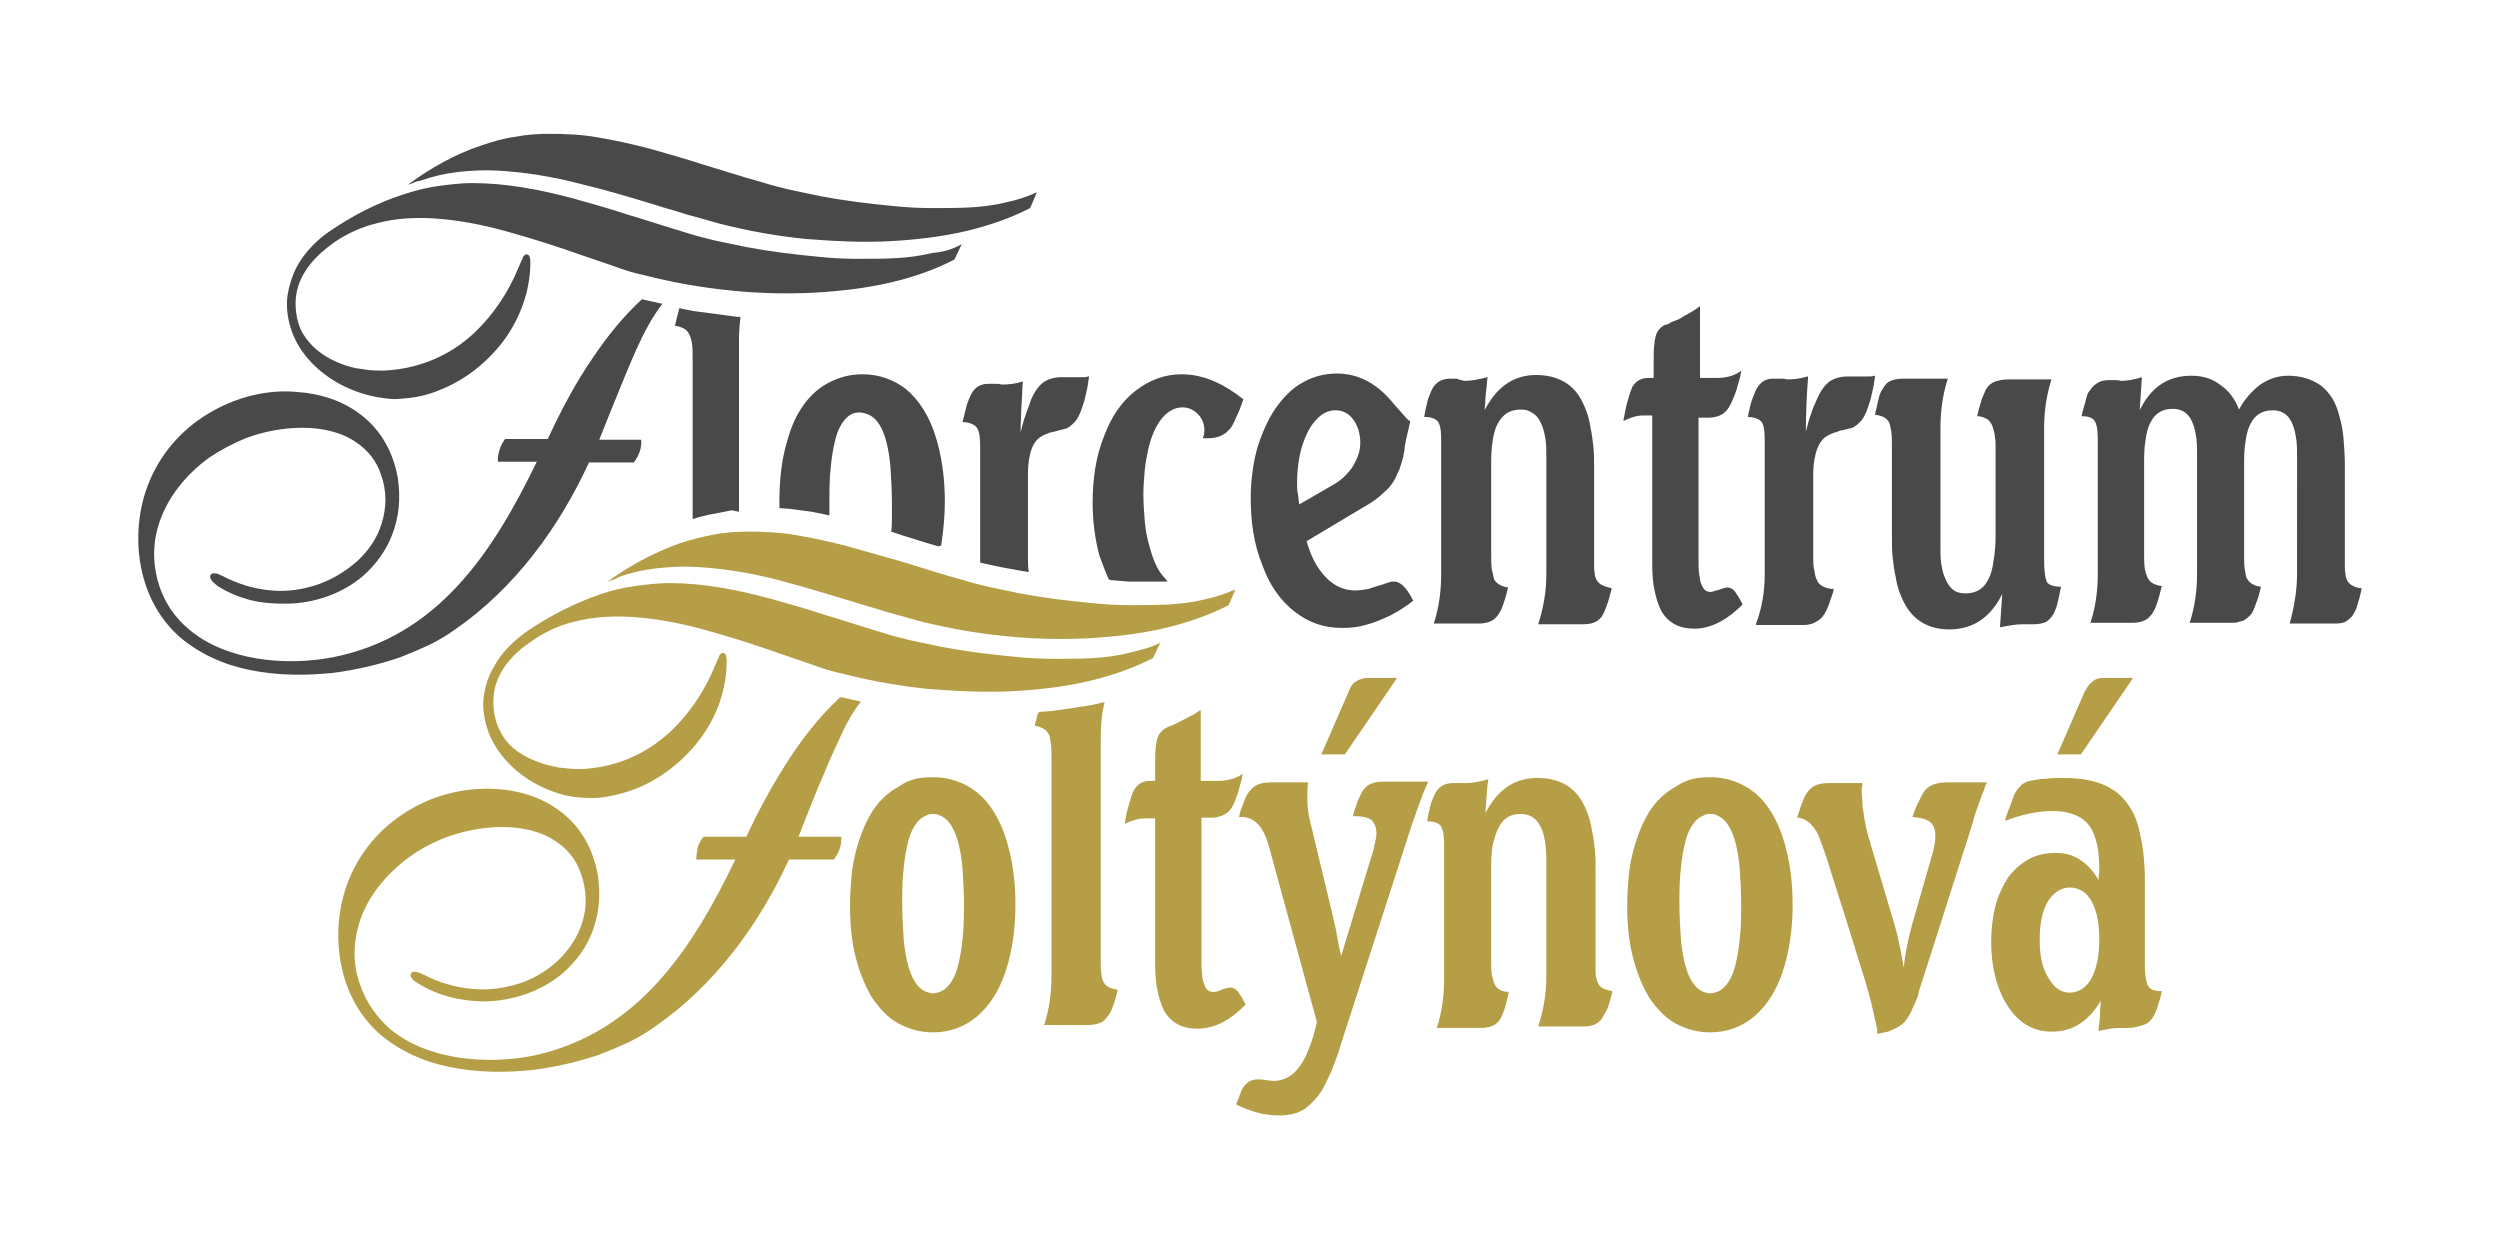
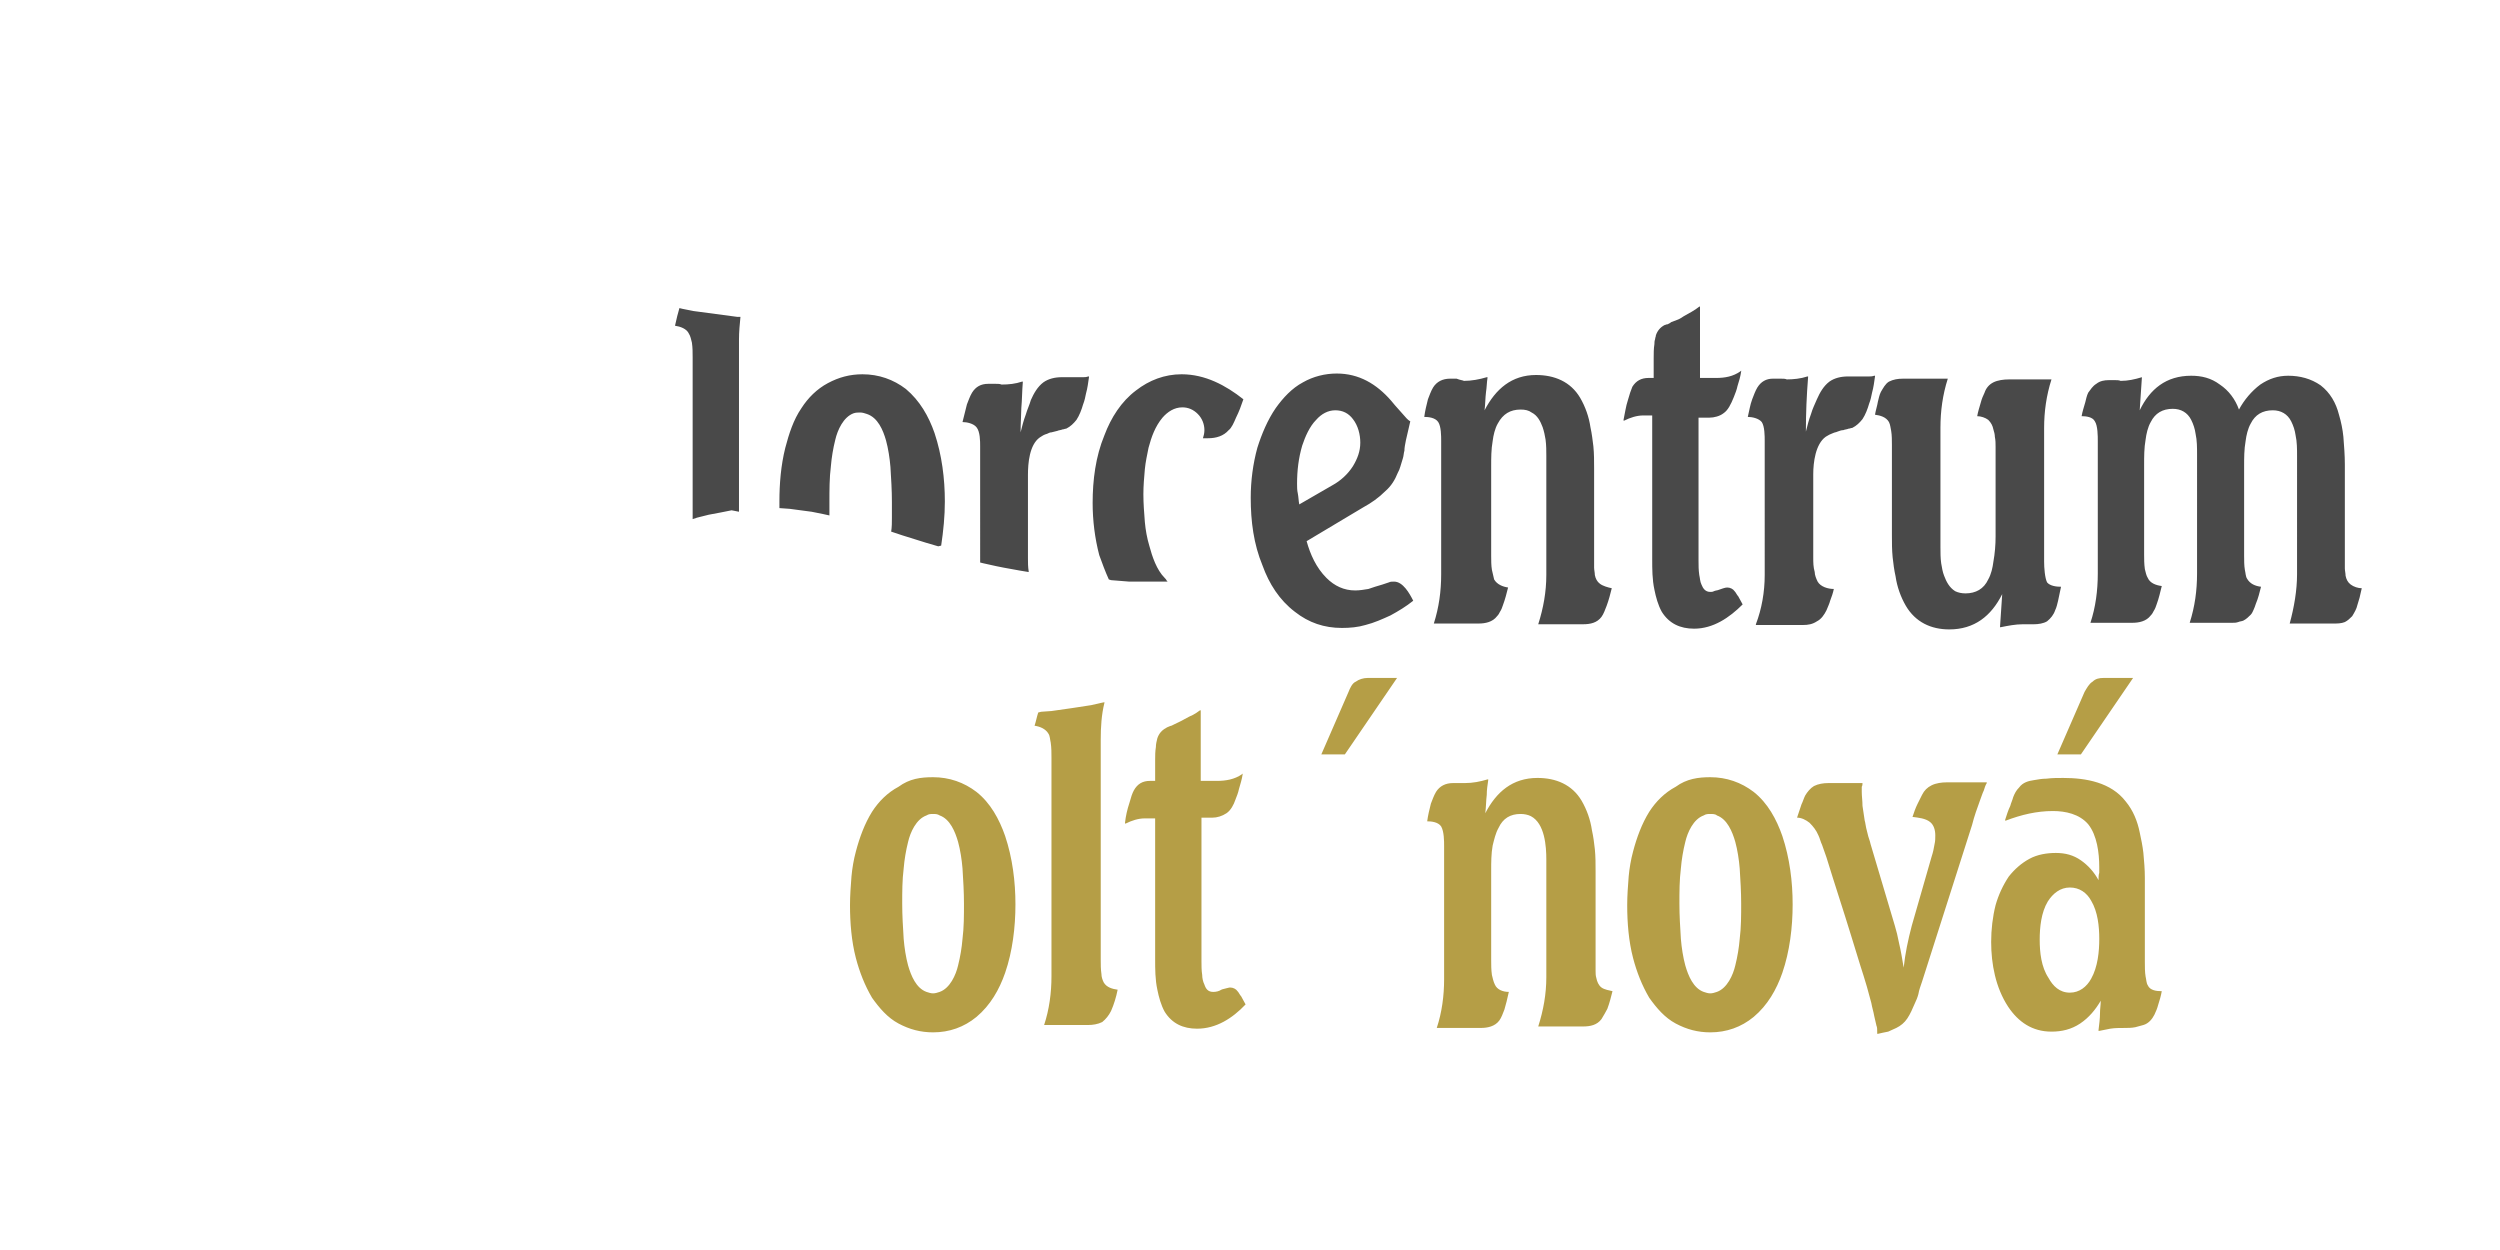
<svg xmlns="http://www.w3.org/2000/svg" version="1.1" id="Layer_1" x="0px" y="0px" viewBox="0 0 340 170" style="enable-background:new 0 0 340 170;" xml:space="preserve">
  <style type="text/css">
	.st0{fill-rule:evenodd;clip-rule:evenodd;fill:#B59E46;}
	.st1{fill-rule:evenodd;clip-rule:evenodd;fill:#494949;}
</style>
  <g id="Page-1">
    <g id="Kvetinarstvi-s-kavarnou" transform="translate(-664, -23)">
      <g id="Molecule_x2F_Header-Molecule_x2F_Header-Copy">
        <g id="Logo-header-Logo-Copy" transform="translate(664, 23)">
          <g id="Florcentrum-1-2">
            <g id="Florcentrum-1">
              <path id="Fill-2" class="st0" d="M126.9,110.7c-0.3,0-0.6,0-0.9,0.2c-1.4,0.5-2.2,2.3-2.5,3.6c-0.3,1.2-0.5,2.4-0.6,3.6        c-0.2,1.6-0.2,3.2-0.2,4.8s0.1,3.2,0.2,4.8c0.1,1.2,0.3,2.5,0.6,3.6c0.4,1.4,1.1,3.1,2.5,3.6c0.3,0.1,0.6,0.2,0.9,0.2        s0.6-0.1,0.9-0.2c1.4-0.5,2.2-2.3,2.5-3.6c0.3-1.2,0.5-2.4,0.6-3.6c0.2-1.6,0.2-3.2,0.2-4.8s-0.1-3.2-0.2-4.8        c-0.1-1.2-0.3-2.5-0.6-3.6c-0.4-1.4-1.1-3.1-2.5-3.6C127.5,110.7,127.2,110.7,126.9,110.7z M232.6,110.7c-0.3,0-0.6,0-0.9,0.2        c-1.4,0.5-2.2,2.3-2.5,3.6c-0.3,1.2-0.5,2.4-0.6,3.6c-0.2,1.6-0.2,3.2-0.2,4.8s0.1,3.2,0.2,4.8c0.1,1.2,0.3,2.5,0.6,3.6        c0.4,1.4,1.1,3.1,2.5,3.6c0.3,0.1,0.6,0.2,0.9,0.2s0.6-0.1,0.9-0.2c1.4-0.5,2.2-2.3,2.5-3.6c0.3-1.2,0.5-2.4,0.6-3.6        c0.2-1.6,0.2-3.2,0.2-4.8s-0.1-3.2-0.2-4.8c-0.1-1.2-0.3-2.5-0.6-3.6c-0.4-1.4-1.1-3.1-2.5-3.6        C233.3,110.7,232.9,110.7,232.6,110.7z M277.4,127.8c0,1.7,0.2,3.7,1.2,5.2l0,0c0.6,1.1,1.5,2,2.9,2c1.3,0,2.3-0.8,2.9-1.9        c0.9-1.6,1.1-3.7,1.1-5.4c0-1.7-0.2-3.7-1.1-5.2c-0.6-1.1-1.6-1.8-2.9-1.8s-2.3,0.8-3,1.9        C277.6,124.1,277.4,126.1,277.4,127.8z M126.9,105.7c2.2,0,4.2,0.7,5.9,2c1.9,1.5,3.1,3.7,3.9,6c1,3,1.4,6.2,1.4,9.3        s-0.4,6.4-1.4,9.3c-0.8,2.3-2,4.4-3.9,6c-1.7,1.4-3.7,2.1-5.9,2.1c-1.7,0-3.2-0.4-4.7-1.2s-2.6-2.1-3.6-3.5        c-1-1.7-1.7-3.5-2.2-5.4c-0.6-2.3-0.8-4.8-0.8-7.2c0-1.3,0.1-2.6,0.2-3.9c0.1-1.1,0.3-2.3,0.6-3.4c0.5-1.9,1.2-3.8,2.2-5.4        c0.9-1.4,2.1-2.6,3.6-3.4C123.7,105.9,125.2,105.7,126.9,105.7z M150.1,133.6c0.4,0.7,1.2,0.9,1.9,1l0,0l0,0        c-0.2,1-0.5,2-0.9,2.9l0,0l0,0c-0.3,0.6-0.7,1.1-1.2,1.5l0,0l0,0c-0.6,0.3-1.3,0.4-1.9,0.4h-6l0,0c0.7-2.1,1-4.4,1-6.6v-29.8        c0-0.6,0-1.3-0.1-2c-0.1-0.4-0.1-0.9-0.3-1.2l0,0c-0.4-0.7-1.2-1-1.9-1.1l0,0l0,0c0.2-0.6,0.3-1.2,0.5-1.8l0,0l0.4-0.1        l1.4-0.1l1.4-0.2l1.4-0.2l1.3-0.2l1.3-0.2l1.3-0.3l0.5-0.1v0.1c-0.4,1.6-0.5,3.3-0.5,5v29.9c0,0.7,0,1.3,0.1,2        C149.8,132.8,149.9,133.2,150.1,133.6z M156.8,111.3h-1.1c-0.9,0-1.8,0.3-2.6,0.7H153v-0.1c0.1-0.9,0.3-1.8,0.6-2.7        c0.1-0.3,0.2-0.7,0.3-1s0.2-0.5,0.3-0.7c0.5-0.9,1.2-1.3,2.2-1.3h0.7v-2.8c0-0.6,0-1.2,0.1-1.8c0-0.4,0.1-0.8,0.2-1.2        c0.2-0.6,0.6-1.1,1.2-1.4c0.1-0.1,0.2-0.1,0.4-0.2s0.4-0.1,0.5-0.2c0.6-0.3,1.1-0.5,1.6-0.8l0,0l0,0c0.4-0.2,0.7-0.4,1-0.5        c0.4-0.2,0.7-0.4,1.1-0.7h0.1v9.6h2.2c1.2,0,2.4-0.2,3.4-0.9l0.1-0.1v0.1c-0.1,0.7-0.3,1.3-0.5,2c-0.1,0.5-0.3,1-0.5,1.5        c-0.2,0.6-0.6,1.4-1.2,1.8c-0.6,0.4-1.3,0.6-1.9,0.6h-1.5v19.5c0,0.6,0,1.3,0.1,1.9c0,0.4,0.1,0.9,0.3,1.3l0,0        c0.2,0.6,0.5,1,1.2,1c0.4,0,0.8-0.1,1.1-0.3l0,0l0,0c0.2-0.1,0.4-0.1,0.7-0.2c0.1,0,0.3-0.1,0.5-0.1c0.4,0,0.8,0.2,1,0.5        c0.2,0.2,0.3,0.5,0.5,0.7c0.2,0.4,0.4,0.7,0.6,1.1l0,0l0,0c-1.8,1.9-4,3.3-6.6,3.3c-1.9,0-3.4-0.7-4.4-2.3c-0.5-0.9-0.8-2-1-3        c-0.3-1.4-0.3-2.8-0.3-4.2v-19.1H156.8z M184.4,92.7c0.4-0.3,1-0.5,1.6-0.5h4l-7.1,10.4h-3.2l3.7-8.5        C183.6,93.6,183.9,92.9,184.4,92.7z M217.8,138.6c-0.6,0.8-1.5,1-2.5,1h-6.1l0,0c0.7-2.2,1.1-4.4,1.1-6.7v-16        c0-1.8-0.2-4.9-2.1-5.9c-0.4-0.2-0.9-0.3-1.4-0.3c-1.4,0-2.4,0.6-3,1.9c-0.4,0.7-0.6,1.6-0.8,2.4c-0.2,1.1-0.2,2.3-0.2,3.4        v12.2c0,0.6,0,1.3,0.1,2c0.1,0.4,0.2,0.9,0.4,1.3l0,0l0,0c0.3,0.7,1.1,1,1.9,1l0,0l0,0c-0.1,0.4-0.2,0.9-0.3,1.3        s-0.2,0.7-0.3,1.1c-0.2,0.5-0.4,1.1-0.7,1.5c-0.6,0.8-1.6,1-2.5,1h-6l0,0c0.7-2.1,1-4.4,1-6.6v-18.1c0-0.7,0-2-0.4-2.7        c-0.4-0.6-1.3-0.7-1.9-0.7l0,0l0,0c0.1-0.8,0.3-1.6,0.5-2.4c0.2-0.5,0.4-1.1,0.7-1.6c0.5-0.8,1.3-1.2,2.3-1.2        c0.2,0,0.4,0,0.5,0s0.3,0,0.4,0s0.2,0,0.3,0s0.2,0,0.4,0c1.1,0,2.1-0.2,3.1-0.5h0.1v0.1c-0.1,0.7-0.2,1.3-0.2,2        c-0.1,0.8-0.1,1.7-0.2,2.5c1.5-2.9,3.7-4.8,7.1-4.8c2.5,0,4.7,0.9,6,3.1c0.7,1.2,1.2,2.6,1.4,4c0.2,0.9,0.3,1.7,0.4,2.6        c0.1,1,0.1,2,0.1,3v12.2c0,0.4,0,0.9,0,1.3c0,0.3,0,0.7,0.1,1c0.1,0.5,0.3,1,0.7,1.3l0,0l0,0c0.4,0.3,1.1,0.4,1.5,0.5l0,0l0,0        c-0.2,0.8-0.4,1.6-0.7,2.4C218.4,137.6,218.1,138.1,217.8,138.6z M232.6,105.7c2.2,0,4.2,0.7,5.9,2c1.9,1.5,3.1,3.7,3.9,6        c1,3,1.4,6.2,1.4,9.3s-0.4,6.4-1.4,9.3c-0.8,2.3-2,4.4-3.9,6c-1.7,1.4-3.7,2.1-5.9,2.1c-1.7,0-3.2-0.4-4.7-1.2        s-2.6-2.1-3.6-3.5c-1-1.7-1.7-3.5-2.2-5.4c-0.6-2.3-0.8-4.8-0.8-7.2c0-1.3,0.1-2.6,0.2-3.9c0.1-1.1,0.3-2.3,0.6-3.4        c0.5-1.9,1.2-3.8,2.2-5.4c0.9-1.4,2.1-2.6,3.6-3.4C229.4,105.9,231,105.7,232.6,105.7z M258.9,131.6c0.2-1.9,0.6-3.8,1.1-5.7        l2.7-9.4c0.2-0.6,0.3-1.1,0.4-1.7c0.1-0.4,0.1-0.8,0.1-1.2c0-0.7-0.2-1.4-0.7-1.8c-0.6-0.5-1.6-0.6-2.4-0.7l0,0l0,0        c0.2-0.6,0.4-1.2,0.7-1.8c0.2-0.4,0.4-0.8,0.6-1.2c0.3-0.6,0.7-1,1.3-1.3c0.6-0.3,1.4-0.4,2-0.4h5.5v0.1        c-0.2,0.3-0.3,0.7-0.4,1c-0.2,0.4-0.3,0.8-0.5,1.3c-0.4,1.1-0.8,2.2-1.1,3.4l-6.8,21.3c-0.2,0.6-0.4,1.1-0.5,1.7        c-0.1,0.4-0.3,0.9-0.5,1.3c-0.3,0.7-0.6,1.4-1,2s-0.9,1-1.5,1.3c-0.4,0.2-0.7,0.3-1.1,0.5c-0.5,0.1-1,0.2-1.4,0.3h-0.1v-0.1        v-0.2c0-0.3,0-0.6-0.1-0.8c-0.1-0.4-0.2-0.9-0.3-1.3c-0.1-0.6-0.3-1.2-0.4-1.8c-0.2-0.7-0.4-1.5-0.6-2.2c-0.3-1-0.6-2-0.9-2.9        c-0.4-1.3-0.8-2.6-1.2-3.9c-1.1-3.6-2.3-7.2-3.4-10.8c-0.2-0.6-0.4-1.1-0.6-1.7c-0.2-0.4-0.3-0.9-0.5-1.3        c-0.3-0.7-0.7-1.2-1.2-1.7c-0.5-0.4-1.1-0.7-1.7-0.7l0,0l0,0c0.2-0.6,0.4-1.2,0.6-1.8c0.2-0.4,0.3-0.8,0.5-1.2l0,0        c0.3-0.5,0.7-1,1.2-1.3l0,0l0,0c0.6-0.3,1.3-0.4,1.9-0.4h4.7l0,0c0,0.2,0,0.3-0.1,0.5c0,0.2,0,0.5,0,0.7        c0,0.6,0.1,1.2,0.1,1.9c0.1,0.7,0.2,1.3,0.3,2c0.1,0.3,0.1,0.6,0.2,1c0.1,0.3,0.1,0.5,0.2,0.8c0.1,0.5,0.3,0.9,0.4,1.4        l3.3,11.1c0.1,0.4,0.2,0.7,0.3,1.1c0.1,0.5,0.2,0.9,0.3,1.4C258.5,129.2,258.7,130.4,258.9,131.6z M276.6,106.1        c0.6-0.1,1.1-0.2,1.7-0.2c0.8-0.1,1.5-0.1,2.3-0.1c3.1,0,6.5,0.6,8.5,3.2c1,1.2,1.6,2.7,1.9,4.2c0.2,0.9,0.4,1.9,0.5,2.8        c0.1,1.1,0.2,2.2,0.2,3.4v11.4c0,0.7,0,1.4,0.1,2c0.1,0.4,0.1,0.9,0.3,1.2c0.3,0.7,1.2,0.8,1.9,0.8l0,0l0,0        c-0.1,0.6-0.3,1.3-0.5,1.9c-0.1,0.4-0.3,0.9-0.5,1.3c-0.3,0.6-0.8,1.2-1.5,1.4c-0.4,0.1-0.7,0.2-1.1,0.3        c-0.5,0.1-1,0.1-1.4,0.1c-0.7,0-1.4,0-2,0.1c-0.5,0.1-1,0.2-1.5,0.3h-0.1v-0.1c0.1-0.8,0.2-1.6,0.2-2.3c0-0.6,0.1-1.1,0.1-1.7        c-0.7,1.2-1.6,2.3-2.8,3.1c-1.2,0.8-2.5,1.1-3.9,1.1c-2.6,0-4.5-1.3-5.9-3.4c-1.7-2.6-2.3-5.8-2.3-8.8c0-1.7,0.2-3.4,0.6-5        c0.4-1.4,1-2.7,1.8-3.9c0.8-1,1.7-1.8,2.8-2.4c1.1-0.6,2.4-0.8,3.6-0.8c1.3,0,2.4,0.3,3.4,1s1.8,1.6,2.4,2.7        c0-0.3,0-0.7,0.1-1c0-0.3,0-0.5,0-0.8c0-1.9-0.3-4.3-1.5-5.8c-1.2-1.4-3.1-1.8-4.8-1.8c-2.2,0-4.3,0.5-6.4,1.3h-0.1v-0.1        c0.2-0.6,0.4-1.3,0.7-1.9c0.1-0.4,0.3-0.8,0.4-1.2l0,0l0,0c0.2-0.5,0.4-0.9,0.8-1.3l0,0C275.1,106.4,275.9,106.2,276.6,106.1z         M286.1,92.2h4l-7.1,10.4h-3.2l3.7-8.5l0,0c0.3-0.5,0.6-1.1,1.1-1.4C285,92.3,285.5,92.2,286.1,92.2L286.1,92.2z" />
              <path id="Fill-3" class="st1" d="M176.7,68.6l4.5-2.6c1.1-0.6,2.1-1.5,2.8-2.6c0.6-1,1-2,1-3.2c0-1.1-0.3-2.3-1-3.2        c-0.6-0.8-1.4-1.2-2.4-1.2s-1.9,0.5-2.6,1.3l0,0c-0.9,0.9-1.5,2.3-1.9,3.5c-0.5,1.7-0.7,3.4-0.7,5.2c0,0.4,0,0.9,0.1,1.3        C176.6,67.6,176.6,68.1,176.7,68.6z M99.5,69.4L98,69.7l-1.6,0.3l-1.6,0.4l-0.6,0.2v-22c0-0.7,0-1.3-0.1-2        c-0.1-0.4-0.2-0.9-0.4-1.2l0,0l0,0c-0.3-0.7-1.2-1-1.9-1.1l0,0l0,0c0.1-0.4,0.2-0.9,0.3-1.3c0.1-0.4,0.2-0.7,0.3-1.1l0,0        l0.4,0.1l1.5,0.3l1.5,0.2l1.5,0.2l1.5,0.2l1.5,0.2h0.4l0,0c-0.1,1-0.2,2-0.2,3.1v23.4L99.5,69.4z M127.6,74.3l-1.7-0.5        l-1.6-0.5l-1.6-0.5l-1.5-0.5l0,0c0.1-0.6,0.1-1.3,0.1-1.9c0-0.7,0-1.4,0-2.1c0-1.6-0.1-3.2-0.2-4.8c-0.1-1.2-0.3-2.5-0.6-3.6        c-0.4-1.4-1.1-3.1-2.6-3.6c-0.3-0.1-0.6-0.2-0.9-0.2s-0.6,0-0.9,0.1c-1.4,0.5-2.2,2.3-2.5,3.6c-0.3,1.2-0.5,2.4-0.6,3.6        c-0.2,1.6-0.2,3.2-0.2,4.9c0,0.6,0,1.2,0,1.8l0,0l-0.9-0.2l-1.5-0.3l-1.5-0.2l-1.5-0.2l-1.4-0.1l0,0c0-0.3,0-0.6,0-0.9        c0-2.4,0.2-4.9,0.8-7.3c0.5-1.9,1.1-3.8,2.2-5.4c0.9-1.4,2.1-2.6,3.6-3.4c1.5-0.8,3-1.2,4.7-1.2c2.2,0,4.2,0.7,5.9,2        c1.9,1.6,3.1,3.7,3.9,6c1,3,1.4,6.2,1.4,9.3c0,2-0.2,4-0.5,6l0,0L127.6,74.3z M138.8,58.8c0.2-0.8,0.4-1.6,0.7-2.4        c0.2-0.7,0.5-1.3,0.7-2c0.4-0.9,0.9-1.8,1.7-2.4c0.7-0.5,1.6-0.7,2.5-0.7c0.4,0,0.7,0,1.1,0c0.3,0,0.6,0,0.9,0s0.6,0,0.9,0        c0.2,0,0.4,0,0.7-0.1h0.1v0.1c-0.1,0.7-0.2,1.5-0.4,2.2c-0.1,0.5-0.2,1-0.4,1.5c-0.2,0.7-0.5,1.5-0.9,2.1        c-0.4,0.5-0.8,0.9-1.4,1.2l0,0l0,0c-0.2,0-0.3,0.1-0.5,0.1c-0.2,0.1-0.5,0.1-0.7,0.2c-0.3,0.1-0.5,0.1-0.8,0.2        c-0.2,0-0.4,0.1-0.6,0.2c-0.4,0.1-0.7,0.3-1,0.5c-1.4,1-1.6,3.5-1.6,5.1v11.3c0,0.6,0,1.2,0.1,1.8v0.1l-1.2-0.2l-1.1-0.2        l-1.1-0.2l-1-0.2l-0.9-0.2l-0.9-0.2l-0.4-0.1V60.7c0-0.7,0-2-0.5-2.6c-0.4-0.5-1.3-0.7-1.9-0.7l0,0l0,0        c0.2-0.8,0.4-1.6,0.6-2.4c0.2-0.5,0.4-1.1,0.7-1.6c0.5-0.8,1.2-1.2,2.2-1.2c0.3,0,0.7,0,1,0s0.6,0,0.8,0.1        c1,0,1.9-0.1,2.8-0.4h0.1v0.1c-0.1,1.2-0.1,2.4-0.2,3.5C138.9,56.2,138.8,57.5,138.8,58.8z M167.1,58.5        c-0.7,0.8-1.7,1.1-2.8,1.1h-0.7l0,0c0.1-0.3,0.2-0.7,0.2-1.1c0-0.8-0.3-1.6-0.9-2.2l0,0c-0.6-0.6-1.3-0.9-2.1-0.9        c-1.1,0-2,0.6-2.7,1.4c-1,1.2-1.5,2.6-1.9,4.1c-0.2,1-0.4,1.9-0.5,2.9c-0.1,1.1-0.2,2.3-0.2,3.4c0,1.3,0.1,2.5,0.2,3.8        c0.1,1.1,0.3,2.2,0.6,3.2c0.4,1.5,1,3.3,2.1,4.4l0,0l0,0c0.1,0.1,0.2,0.2,0.3,0.4l0.1,0.1h-0.4h-1.2h-2.4h-1.2l-2.5-0.2        l-0.3-0.1l0,0c-0.5-1.1-0.9-2.2-1.3-3.3l0,0l0,0c-0.6-2.3-0.9-4.7-0.9-7.1c0-3.1,0.4-6.3,1.6-9.2c0.9-2.4,2.3-4.6,4.3-6.1        c1.8-1.4,3.9-2.2,6.2-2.2c3.2,0,6,1.5,8.4,3.4l0,0l0,0c-0.3,0.9-0.6,1.7-1,2.5C167.8,57.5,167.5,58.2,167.1,58.5z M190.1,64.3        c-0.4,1-0.9,1.8-1.7,2.5c-0.9,0.9-1.9,1.6-3,2.2l-7.7,4.6c0.5,1.8,1.3,3.6,2.7,5c1.1,1.1,2.4,1.7,3.9,1.7        c0.6,0,1.2-0.1,1.8-0.2c0.3-0.1,0.6-0.2,0.9-0.3c0.3-0.1,0.7-0.2,1-0.3c0.3-0.1,0.6-0.2,0.9-0.3c0.2-0.1,0.4-0.1,0.7-0.1        c1.2,0,2.1,1.6,2.6,2.6l0,0l0,0c-1,0.8-2,1.4-3.1,2c-1.1,0.5-2.2,1-3.4,1.3c-1,0.3-2.1,0.4-3.2,0.4c-2.4,0-4.5-0.7-6.4-2.2        c-2.1-1.6-3.5-3.8-4.4-6.3c-1.2-2.9-1.6-6-1.6-9.2c0-2.3,0.3-4.6,0.9-6.8c0.6-1.9,1.4-3.8,2.5-5.4c1-1.4,2.2-2.7,3.7-3.5        c1.4-0.8,3-1.2,4.6-1.2c3,0,5.4,1.4,7.4,3.7c0.2,0.2,0.3,0.4,0.5,0.6c0.3,0.3,0.5,0.6,0.8,0.9c0.3,0.3,0.5,0.6,0.8,0.9        c0.1,0.1,0.3,0.3,0.5,0.4l0,0l0,0c-0.2,0.9-0.4,1.7-0.6,2.6c-0.1,0.5-0.2,1-0.2,1.4c-0.1,0.3-0.1,0.7-0.2,1        C190.5,63.2,190.4,63.8,190.1,64.3z M199.1,51.8c1,0,2.1-0.2,3.1-0.5h0.1v0.1c-0.1,0.6-0.1,1.3-0.2,1.9        c-0.1,0.8-0.1,1.7-0.2,2.5c1.5-2.9,3.7-4.8,7-4.8c2.5,0,4.7,0.9,6,3.1c0.7,1.2,1.2,2.6,1.4,4c0.2,0.9,0.3,1.8,0.4,2.6        c0.1,1,0.1,2,0.1,3.1v12.1c0,0.4,0,0.9,0,1.3c0,0.3,0.1,0.7,0.1,1c0.1,0.5,0.3,0.9,0.7,1.2l0,0c0.4,0.3,1.1,0.5,1.6,0.6l0,0        l0,0c-0.2,0.8-0.4,1.6-0.7,2.4c-0.2,0.5-0.4,1.1-0.7,1.5c-0.6,0.8-1.5,1-2.5,1h-6.1l0,0c0.7-2.2,1.1-4.4,1.1-6.7V62        c0-0.7,0-1.4-0.1-2.2c-0.1-0.6-0.2-1.1-0.4-1.7c-0.3-0.8-0.7-1.6-1.5-2c-0.4-0.3-0.9-0.4-1.5-0.4c-1.4,0-2.4,0.6-3.1,1.9        c-0.4,0.7-0.6,1.6-0.7,2.4c-0.2,1.1-0.2,2.3-0.2,3.4v12.2c0,0.6,0,1.3,0.1,1.9c0.1,0.4,0.2,0.9,0.3,1.3c0.4,0.7,1.2,1,1.9,1.1        l0,0l0,0c-0.2,0.8-0.4,1.6-0.7,2.4c-0.1,0.3-0.2,0.6-0.4,0.9c-0.1,0.2-0.2,0.4-0.4,0.6c-0.6,0.8-1.6,1-2.5,1H195l0,0        c0.7-2.2,1-4.4,1-6.7V60c0-0.7,0-2-0.4-2.6s-1.3-0.7-1.9-0.7l0,0l0,0c0.1-0.8,0.3-1.6,0.5-2.4c0.2-0.5,0.4-1.1,0.7-1.6        c0.5-0.8,1.3-1.2,2.3-1.2c0.3,0,0.6,0,0.9,0C198.6,51.7,198.9,51.7,199.1,51.8z M247.2,79.1c0.4,0.7,1.4,1,2.2,1l0,0l0,0        c-0.1,0.5-0.3,1.1-0.5,1.6c-0.1,0.4-0.3,0.8-0.5,1.3c-0.3,0.6-0.7,1.2-1.3,1.5c-0.6,0.4-1.2,0.5-1.9,0.5h-6.4v-0.1        c0.8-2.1,1.2-4.4,1.2-6.7V60c0-0.7,0-2-0.4-2.6c-0.4-0.5-1.3-0.7-1.9-0.7l0,0l0,0c0.2-0.8,0.3-1.6,0.6-2.4        c0.2-0.5,0.4-1.1,0.7-1.6c0.5-0.8,1.2-1.2,2.1-1.2c0.4,0,0.7,0,1.1,0c0.3,0,0.6,0,0.8,0.1c0.9,0,1.9-0.1,2.8-0.4h0.1v0.1        c-0.2,2.5-0.3,4.9-0.3,7.4c0.2-0.8,0.4-1.6,0.7-2.4c0.2-0.7,0.5-1.3,0.8-2c0.4-0.9,0.9-1.8,1.7-2.4c0.7-0.5,1.6-0.7,2.5-0.7        c0.3,0,0.7,0,1.1,0c0.3,0,0.6,0,0.9,0s0.6,0,0.9,0c0.2,0,0.4,0,0.7-0.1h0.1v0.1c-0.1,0.7-0.2,1.5-0.4,2.2        c-0.1,0.5-0.2,1-0.4,1.5c-0.2,0.7-0.5,1.5-0.9,2.1c-0.4,0.5-0.8,0.9-1.4,1.2l0,0l0,0c-0.2,0-0.3,0.1-0.5,0.1        c-0.2,0.1-0.5,0.1-0.7,0.2l0,0c-0.3,0-0.5,0.1-0.8,0.2c-0.2,0.1-0.4,0.1-0.6,0.2c-0.3,0.1-0.7,0.3-1,0.5        c-1.4,1-1.7,3.5-1.7,5.1v11.3c0,0.7,0,1.3,0.2,2C246.8,78.2,247,78.7,247.2,79.1z M278.4,79.2c0.4,0.5,1.3,0.6,1.9,0.6l0,0        l0,0c-0.1,0.6-0.3,1.3-0.4,1.9c-0.1,0.4-0.2,0.9-0.4,1.3c-0.2,0.6-0.6,1.1-1.1,1.5l0,0l0,0c-0.5,0.3-1.2,0.4-1.8,0.4l0,0        c-0.2,0-0.4,0-0.7,0s-0.5,0-0.8,0c-1,0-2,0.2-3,0.4H272l0.3-4.5c-1.5,3-3.8,4.8-7.2,4.8c-2.5,0-4.6-1-5.9-3.2        c-0.7-1.2-1.2-2.6-1.4-4c-0.2-0.9-0.3-1.7-0.4-2.6c-0.1-1-0.1-2-0.1-3V60.5c0-0.6,0-1.3-0.1-1.9c-0.1-0.4-0.1-0.8-0.3-1.2        c-0.4-0.7-1.2-0.9-1.9-1l0,0l0,0c0.1-0.6,0.3-1.2,0.4-1.8c0.1-0.4,0.2-0.9,0.4-1.3l0,0l0,0c0.3-0.5,0.6-1.1,1.1-1.4        c0.6-0.3,1.2-0.4,1.9-0.4h6.1l0,0c-0.7,2.2-1,4.4-1,6.7v16.2c0,0.7,0,1.5,0.1,2.2c0.1,0.6,0.2,1.2,0.4,1.7        c0.3,0.8,0.7,1.6,1.5,2.1c0.4,0.2,0.9,0.3,1.4,0.3c1.4,0,2.5-0.6,3.1-1.9c0.4-0.7,0.6-1.6,0.7-2.4c0.2-1.1,0.3-2.3,0.3-3.4        V60.8c0-0.5,0-0.9-0.1-1.4c0-0.3-0.1-0.7-0.2-1c-0.1-0.5-0.3-0.9-0.7-1.3c-0.4-0.3-1-0.5-1.5-0.5l0,0l0,0        c0.1-0.6,0.3-1.2,0.5-1.9c0.1-0.4,0.3-0.9,0.5-1.3c0.2-0.6,0.6-1.1,1.2-1.4c0.6-0.3,1.4-0.4,2.1-0.4h5.8l0,0        c-0.7,2.2-1,4.4-1,6.6v18.2C278,77.2,278.1,78.6,278.4,79.2z M285.1,52.2c0.5-0.4,1.1-0.5,1.7-0.5c0.3,0,0.6,0,0.9,0        c0.2,0,0.5,0,0.7,0.1c1,0,1.9-0.2,2.9-0.5l0,0l-0.3,4.5c1.4-2.9,3.6-4.7,7-4.7c1.4,0,2.7,0.3,3.9,1.2c1.2,0.8,2.1,2,2.6,3.4        c0.7-1.3,1.7-2.5,2.9-3.4c1.2-0.8,2.4-1.2,3.8-1.2c1.6,0,3.1,0.4,4.4,1.3c1.3,1,2.1,2.4,2.5,4c0.3,1,0.5,2,0.6,3        c0.1,1.3,0.2,2.5,0.2,3.8v12.8c0,0.4,0,0.9,0,1.3c0,0.3,0.1,0.7,0.1,1c0.1,0.5,0.3,0.9,0.7,1.2l0,0c0.4,0.3,1,0.5,1.5,0.5l0,0        l0,0c-0.1,0.4-0.2,0.9-0.3,1.3c-0.1,0.3-0.2,0.7-0.3,1c-0.1,0.5-0.4,1-0.7,1.5l0,0l0,0c-0.3,0.3-0.6,0.6-1,0.8l0,0        c-0.5,0.2-1,0.2-1.6,0.2h-5.9l0,0c0.6-2.2,1-4.5,1-6.7V62c0-0.9,0-1.9-0.2-2.8c-0.1-0.7-0.3-1.3-0.6-1.9        c-0.5-1-1.4-1.5-2.5-1.5c-1.4,0-2.4,0.6-3,1.8c-0.4,0.7-0.6,1.6-0.7,2.4c-0.2,1.1-0.2,2.3-0.2,3.4v12.2c0,0.6,0,1.3,0.1,1.9        c0.1,0.4,0.1,0.9,0.3,1.2c0.4,0.7,1.1,1,1.9,1.1l0,0l0,0c-0.2,0.8-0.4,1.6-0.7,2.3l0,0c-0.1,0.3-0.2,0.6-0.3,0.8        c-0.1,0.2-0.2,0.5-0.4,0.7l0,0l0,0c-0.3,0.3-0.6,0.6-1,0.8l0,0l0,0c-0.2,0.1-0.5,0.1-0.7,0.2c-0.3,0.1-0.5,0.1-0.8,0.1h-5.8        l0,0c0.7-2.2,1-4.4,1-6.7V61.8c0-0.9,0-1.9-0.2-2.8c-0.1-0.7-0.3-1.3-0.6-1.9c-0.5-1-1.4-1.5-2.5-1.5c-1.4,0-2.4,0.6-3,1.8        c-0.4,0.7-0.6,1.6-0.7,2.4c-0.2,1.1-0.2,2.3-0.2,3.4v12.2c0,0.6,0,1.3,0.1,2c0.1,0.4,0.2,0.9,0.4,1.2l0,0l0,0        c0.3,0.7,1.1,1,1.9,1.1l0,0l0,0c-0.2,0.8-0.4,1.7-0.7,2.5c-0.1,0.3-0.2,0.6-0.4,0.9c-0.1,0.2-0.2,0.4-0.4,0.6        c-0.6,0.8-1.6,1-2.5,1h-5.7l0,0c0.7-2.1,1-4.4,1-6.7V60c0-0.7,0-2.1-0.4-2.7l0,0l0,0c-0.3-0.6-1.2-0.7-1.8-0.7l0,0l0,0        c0.1-0.6,0.3-1.2,0.5-1.9c0.1-0.4,0.2-0.9,0.4-1.3l0,0C284.3,53,284.6,52.5,285.1,52.2z M234.4,56.2c-0.5,0.4-1.3,0.6-1.9,0.6        H231v19.5c0,0.6,0,1.2,0.1,1.9c0.1,0.4,0.1,0.9,0.3,1.3c0.2,0.5,0.5,1,1.2,1c0.2,0,0.3,0,0.5-0.1c0.2-0.1,0.5-0.1,0.7-0.2        c0.3-0.1,0.8-0.3,1.1-0.3c0.4,0,0.8,0.2,1,0.5c0.2,0.2,0.3,0.5,0.5,0.7c0.2,0.4,0.4,0.7,0.6,1.1l0,0l0,0        c-1.8,1.8-4,3.3-6.6,3.3c-1.9,0-3.4-0.7-4.4-2.3c-0.5-0.9-0.8-2-1-3c-0.3-1.4-0.3-2.8-0.3-4.2V56.5h-1.2        c-0.9,0-1.8,0.3-2.6,0.7h-0.1v-0.1c0.2-0.9,0.3-1.8,0.6-2.7c0.1-0.3,0.2-0.7,0.3-1s0.2-0.5,0.3-0.8l0,0l0,0        c0.5-0.8,1.2-1.2,2.2-1.2h0.7v-2.7c0-0.6,0-1.3,0.1-1.9c0-0.2,0-0.4,0.1-0.7c0-0.2,0.1-0.3,0.1-0.5c0.2-0.6,0.6-1.1,1.2-1.4        l0,0l0,0c0.1,0,0.2-0.1,0.4-0.1c0.2-0.1,0.4-0.2,0.5-0.3l0,0l0,0c0.3-0.1,0.5-0.2,0.8-0.3s0.6-0.3,0.9-0.5        c0.7-0.4,1.5-0.8,2.1-1.3h0.1v9.7h2.2c1.2,0,2.3-0.2,3.3-0.9l0.1-0.1v0.1c-0.1,0.7-0.3,1.4-0.5,2c-0.1,0.5-0.3,1-0.5,1.5        C235.4,55,235,55.8,234.4,56.2L234.4,56.2z" />
-               <path id="Fill-4" class="st0" d="M82.5,79.2c3-2.2,6.3-4,9.9-5.3c1.5-0.5,3.1-0.9,4.7-1.2c1.5-0.3,3.1-0.4,4.6-0.4        c2.2,0,4.5,0.1,6.7,0.5c2.3,0.4,4.6,0.9,6.9,1.5c2.5,0.7,4.9,1.4,7.4,2.1c2.7,0.8,5.3,1.7,8,2.4c1.2,0.4,2.5,0.7,3.7,1        c1.4,0.3,2.9,0.6,4.3,0.9c3.2,0.6,6.4,1,9.6,1.3c1.8,0.2,3.7,0.3,5.5,0.3s3.5,0,5.3-0.1c1.6-0.1,3.2-0.3,4.8-0.7        c1.4-0.3,2.7-0.7,4-1.3h0.1l-0.9,2.1l0,0c-2.7,1.4-5.7,2.4-8.6,3.1c-3.4,0.8-6.9,1.2-10.4,1.4c-3.8,0.2-7.7,0.1-11.5-0.3        c-4-0.4-7.9-1.1-11.8-2.1c-1.4-0.4-2.8-0.8-4.3-1.2c-1.5-0.5-3.1-0.9-4.6-1.4c-3.3-1-6.6-2-10-2.9c-1.9-0.5-3.8-0.9-5.7-1.2        c-1.9-0.3-3.7-0.5-5.6-0.6c-1.8-0.1-3.6,0-5.4,0.2c-1.7,0.2-3.5,0.6-5.1,1.2C83.7,78.8,83.1,78.9,82.5,79.2L82.5,79.2        L82.5,79.2L82.5,79.2z M157.8,87.4l-1,2.1l0,0c-2.7,1.4-5.7,2.4-8.6,3.1c-3.4,0.8-6.9,1.2-10.4,1.4c-3.8,0.2-7.7,0-11.5-0.3        c-4-0.4-7.9-1.1-11.8-2.1c-1.4-0.3-2.7-0.7-4-1.2c-1.5-0.5-2.9-1-4.4-1.5c-3.1-1.1-6.2-2.1-9.4-3c-3.1-0.9-6.3-1.6-9.6-1.9        c-3.1-0.3-6.2-0.2-9.2,0.6c-2,0.5-3.9,1.4-5.6,2.6c-2.4,1.6-4.6,3.9-5.1,6.9c-0.2,1.4-0.1,2.8,0.3,4.1        c0.3,0.9,0.7,1.7,1.3,2.5c1.1,1.4,2.7,2.3,4.3,2.9c1,0.4,2,0.6,3,0.8c0.9,0.1,1.9,0.2,2.9,0.2c4.3-0.2,8.2-1.7,11.5-4.5        c3-2.6,5.3-6,6.8-9.7c0.1-0.2,0.2-0.5,0.3-0.7s0.2-0.3,0.2-0.5c0.1-0.2,0.3-0.4,0.5-0.4h0.1c0.6,0.1,0.4,1.6,0.4,2        c-0.2,3.7-1.6,7.2-3.9,10.1c-2.2,2.8-5.2,5.1-8.5,6.4c-1.6,0.6-3.2,1-4.9,1.2c-1.5,0.1-3,0-4.5-0.3c-1.6-0.4-3.1-1-4.5-1.8        c-2.9-1.7-5.3-4.3-6.3-7.5c-0.4-1.4-0.6-2.9-0.4-4.3c0.2-1.3,0.6-2.6,1.3-3.8c1.1-2.1,2.9-3.8,4.8-5.1c3-2,6.3-3.7,9.8-4.9        c1.5-0.5,3.1-0.9,4.7-1.1c1.5-0.2,3.1-0.4,4.6-0.4c4.7,0,9.2,0.9,13.7,2.1c2.5,0.7,5,1.4,7.4,2.2c2.7,0.8,5.4,1.7,8.1,2.5        c1.2,0.4,2.5,0.7,3.7,1c1.4,0.3,2.9,0.6,4.3,0.9c3.2,0.6,6.4,1,9.6,1.3c1.8,0.2,3.7,0.3,5.6,0.3c1.8,0,3.5,0,5.3-0.1        c1.6-0.1,3.2-0.3,4.8-0.7C155.1,88.4,156.5,88.1,157.8,87.4L157.8,87.4z M100,116.9h-5.3l0,0c0-0.6,0.1-1.1,0.2-1.7        c0.2-0.5,0.4-1,0.8-1.4l0,0h5.8c1.8-3.9,3.9-7.7,6.3-11.3c1.9-2.8,4-5.4,6.5-7.7l0,0l0,0c0.9,0.2,1.8,0.4,2.7,0.6h0.1l0,0        c-1.2,1.5-2.1,3.2-2.9,5c-0.7,1.5-1.4,3-2,4.5c-1.3,2.9-2.4,5.9-3.6,8.9h5.8l0,0c0.1,1.1-0.3,2.2-1,3.1l0,0h-6.1        c-4.1,8.9-10.1,17.1-18.2,22.7c-1.1,0.8-2.3,1.5-3.5,2.1c-1.3,0.6-2.7,1.2-4,1.7c-2.9,1-6,1.7-9,2.1        c-3.8,0.4-7.7,0.4-11.5-0.4c-3.5-0.7-6.8-2.2-9.5-4.5c-3.1-2.8-4.8-6.4-5.4-10.5c-1.2-9,3.2-17.2,11.5-21        c1.5-0.7,3.2-1.2,4.8-1.5c1.6-0.3,3.3-0.4,5-0.3c3.2,0.2,6.4,1.2,8.9,3.2c2.7,2.1,4.3,5.1,4.9,8.5c0.4,2.6,0.2,5.2-0.7,7.6        c-0.8,2.2-2.2,4.1-4,5.7c-2.9,2.5-6.8,3.8-10.6,3.9c-1.6,0-3.2-0.2-4.8-0.6c-1.5-0.4-3-1-4.4-1.9c-0.4-0.2-1.2-0.8-0.9-1.3        c0.2-0.5,1.2-0.1,1.6,0.1c2.1,1.1,4.4,1.8,6.8,2c2.1,0.2,4.2-0.1,6.2-0.7c3.8-1.2,7.3-4.2,8.6-8.1c0.8-2.3,0.7-4.6-0.1-6.9        c-0.6-1.8-1.7-3.2-3.3-4.3c-4.1-2.9-10.6-2.3-15.1-0.6c-1.8,0.7-3.5,1.6-5,2.7c-3.1,2.3-5.7,5.4-6.8,9.1        c-0.8,2.8-0.8,5.6,0.2,8.3c0.8,2.3,2.2,4.3,4,5.9c5.1,4.3,13.2,4.9,19.4,3.7C86.6,140.6,94.1,129.2,100,116.9L100,116.9z" />
-               <path id="Fill-5" class="st0" d="M169.3,147.6c0.4-0.5,1-0.8,1.7-0.8c0.4,0,0.7,0,1.1,0.1c0.4,0,0.7,0.1,1.1,0.1        c1.5,0,2.6-0.7,3.5-1.9c0.6-0.8,1-1.6,1.3-2.5c0.5-1.1,0.8-2.4,1.1-3.6l-6.5-23.8c-0.5-1.9-1.5-4.1-3.8-4.1h-0.3l0,0        c0.1-0.4,0.2-0.9,0.4-1.3c0.1-0.4,0.3-0.7,0.4-1.1c0.2-0.5,0.5-1,0.9-1.4c0.7-0.8,1.9-0.9,2.8-0.9h4.9l0,0        c-0.1,0.7-0.1,1.4-0.1,2.1c0,1.1,0.1,2.2,0.4,3.3l2.9,12.1c0.2,0.9,0.4,1.7,0.6,2.6c0.2,1.2,0.4,2.3,0.7,3.5l4.2-13.8        c0.2-0.5,0.3-1.1,0.4-1.6c0.1-0.4,0.2-0.8,0.2-1.3c0-0.6-0.2-1.3-0.7-1.8c-0.6-0.4-1.5-0.5-2.2-0.5H184l0,0        c0.1-0.4,0.2-0.9,0.4-1.3c0.1-0.4,0.2-0.7,0.4-1.1s0.4-1,0.8-1.4c0.7-0.8,1.8-0.9,2.7-0.9h5.9v0.1c-0.9,1.9-1.5,3.9-2.2,5.8        l-9.6,29.7c-0.3,1.1-0.7,2.1-1.1,3.2c-0.3,0.8-0.7,1.6-1.1,2.4c-0.6,1.3-1.5,2.3-2.6,3.2c-1.1,0.8-2.4,1-3.7,1        c-2,0-4-0.6-5.8-1.5l0,0l0,0c0.2-0.5,0.4-1,0.6-1.5C168.8,148.4,169,147.9,169.3,147.6" />
-               <path id="Fill-6" class="st1" d="M73,62.8h-5.3l0,0c0-1.1,0.3-2.2,1-3.1l0,0h5.8c1.8-3.9,3.8-7.7,6.3-11.3        c1.9-2.8,4-5.4,6.5-7.7l0,0l0,0c0.9,0.2,1.8,0.4,2.7,0.6h0.1l0,0c-1.4,1.8-2.5,3.9-3.5,6.1c-0.5,1.1-1,2.3-1.5,3.5        c-1.2,2.9-2.4,5.9-3.6,8.9h5.7l0,0c0.1,1.1-0.3,2.2-1,3.1l0,0h-6.1C76,71.8,70,80,61.9,85.6c-1.1,0.8-2.3,1.5-3.5,2.1        c-1.3,0.6-2.7,1.2-4,1.7c-2.9,1-6,1.7-9,2.1c-3.8,0.4-7.7,0.4-11.5-0.4c-3.5-0.7-6.8-2.2-9.5-4.5c-3.1-2.8-4.8-6.4-5.4-10.5        c-1.2-9,3.2-17.2,11.5-21c3-1.4,6.5-2.1,9.8-1.8c3.2,0.2,6.4,1.2,8.9,3.2c2.7,2.1,4.3,5.1,4.9,8.5c0.4,2.7,0.2,5.3-0.8,7.8        c-0.8,2.1-2.2,4-3.9,5.5c-2.9,2.5-6.8,3.8-10.6,3.8c-1.6,0-3.2-0.1-4.8-0.5c-1.5-0.4-3-1-4.4-1.9l0,0l0,0        c-0.2-0.2-0.4-0.3-0.6-0.5s-0.5-0.6-0.4-0.9c0-0.1,0.1-0.1,0.1-0.2c0.2-0.2,0.5-0.1,0.8-0.1c0.2,0.1,0.5,0.2,0.7,0.3        c2.1,1.1,4.3,1.8,6.7,2c2.1,0.2,4.2-0.1,6.3-0.8c2-0.7,3.8-1.8,5.4-3.2c1.5-1.4,2.7-3.1,3.3-5.1c0.7-2.2,0.7-4.5-0.1-6.7        c-0.6-1.8-1.7-3.2-3.3-4.3c-4.1-2.9-10.6-2.3-15.1-0.6c-1.7,0.7-3.4,1.6-4.9,2.6c-3.2,2.3-5.9,5.6-7,9.4        c-0.8,2.7-0.7,5.5,0.2,8.2c0.8,2.3,2.1,4.2,4,5.8c5.1,4.3,13.2,5,19.5,3.8C59.5,86.6,67,75.2,73,62.8z M55.5,25.1        c3-2.2,6.3-4.1,9.9-5.3c1.5-0.5,3.1-1,4.7-1.2c1.5-0.3,3.1-0.4,4.6-0.4c2.2,0,4.5,0.1,6.7,0.5c2.3,0.4,4.6,0.9,6.9,1.5        c2.5,0.7,4.9,1.4,7.4,2.2c2.7,0.8,5.4,1.7,8,2.4c1.2,0.4,2.5,0.7,3.7,1c1.4,0.3,2.9,0.6,4.3,0.9c3.2,0.6,6.4,1,9.6,1.3        c1.8,0.2,3.7,0.3,5.5,0.3s3.5,0,5.3-0.1c1.6-0.1,3.2-0.3,4.8-0.7c1.4-0.3,2.7-0.7,4-1.3h0.1l-0.9,2.1l0,0        c-2.7,1.4-5.7,2.4-8.6,3.1c-3.4,0.8-6.9,1.2-10.4,1.4c-3.8,0.2-7.7,0-11.5-0.3c-4-0.4-7.9-1.1-11.8-2.1        c-1.4-0.4-2.8-0.8-4.3-1.2c-1.5-0.5-3.1-0.9-4.6-1.4c-3.3-1-6.6-2-10-2.8c-1.9-0.5-3.8-0.9-5.7-1.2c-1.9-0.3-3.7-0.5-5.6-0.6        c-1.8-0.1-3.6,0-5.4,0.2c-1.7,0.2-3.4,0.6-5.1,1.2C56.6,24.6,56.1,25,55.5,25.1L55.5,25.1L55.5,25.1L55.5,25.1z M130.8,33.2        l-1,2.1l0,0c-2.7,1.4-5.6,2.4-8.6,3.1c-3.4,0.8-6.9,1.2-10.4,1.4c-3.8,0.2-7.7,0.1-11.5-0.3c-4-0.4-7.9-1.1-11.8-2.1        c-1.4-0.3-2.7-0.7-4-1.2c-1.5-0.5-2.9-1-4.4-1.5c-3.1-1.1-6.2-2.1-9.4-3c-3.1-0.9-6.3-1.6-9.5-1.9c-3.1-0.3-6.2-0.2-9.1,0.6        c-2,0.5-4,1.4-5.7,2.6C43,34.7,40.8,37,40.3,40c-0.2,1.3-0.1,2.7,0.3,4c0.3,1,0.8,1.8,1.5,2.6c1.1,1.3,2.6,2.2,4.1,2.8        c1,0.4,2,0.7,3.1,0.8c1,0.2,1.9,0.2,2.9,0.2c4.3-0.2,8.3-1.7,11.6-4.5c3-2.6,5.3-6,6.8-9.7c0.1-0.2,0.2-0.5,0.3-0.7        s0.2-0.3,0.2-0.5c0.1-0.2,0.3-0.4,0.5-0.4h0.1c0.6,0.1,0.4,1.6,0.4,2l0,0c-0.2,3.6-1.6,7.1-3.8,10c-2.2,2.8-5.1,5.1-8.4,6.4        c-1.6,0.7-3.4,1.1-5.1,1.2c-0.7,0.1-1.5,0.1-2.2,0c-0.8-0.1-1.5-0.2-2.3-0.4c-1.6-0.4-3.1-1-4.5-1.8c-2.9-1.7-5.3-4.2-6.3-7.5        c-0.4-1.4-0.6-2.8-0.4-4.3c0.2-1.3,0.6-2.6,1.2-3.8c1.1-2.1,2.9-3.9,4.9-5.2c3-2,6.3-3.7,9.8-4.8c1.5-0.5,3.1-0.9,4.6-1.1        c1.5-0.2,3-0.4,4.6-0.4c4.7,0,9.3,0.9,13.8,2.1c2.5,0.7,5,1.4,7.4,2.2c2.7,0.8,5.4,1.7,8.1,2.5c1.2,0.4,2.5,0.7,3.7,1        c1.4,0.3,2.9,0.6,4.3,0.9c3.2,0.6,6.4,1,9.6,1.3c1.8,0.2,3.7,0.3,5.6,0.3c1.8,0,3.5,0,5.3-0.1c1.6-0.1,3.2-0.3,4.8-0.7        C128.1,34.3,129.4,34,130.8,33.2L130.8,33.2L130.8,33.2z" />
            </g>
          </g>
        </g>
      </g>
    </g>
  </g>
</svg>